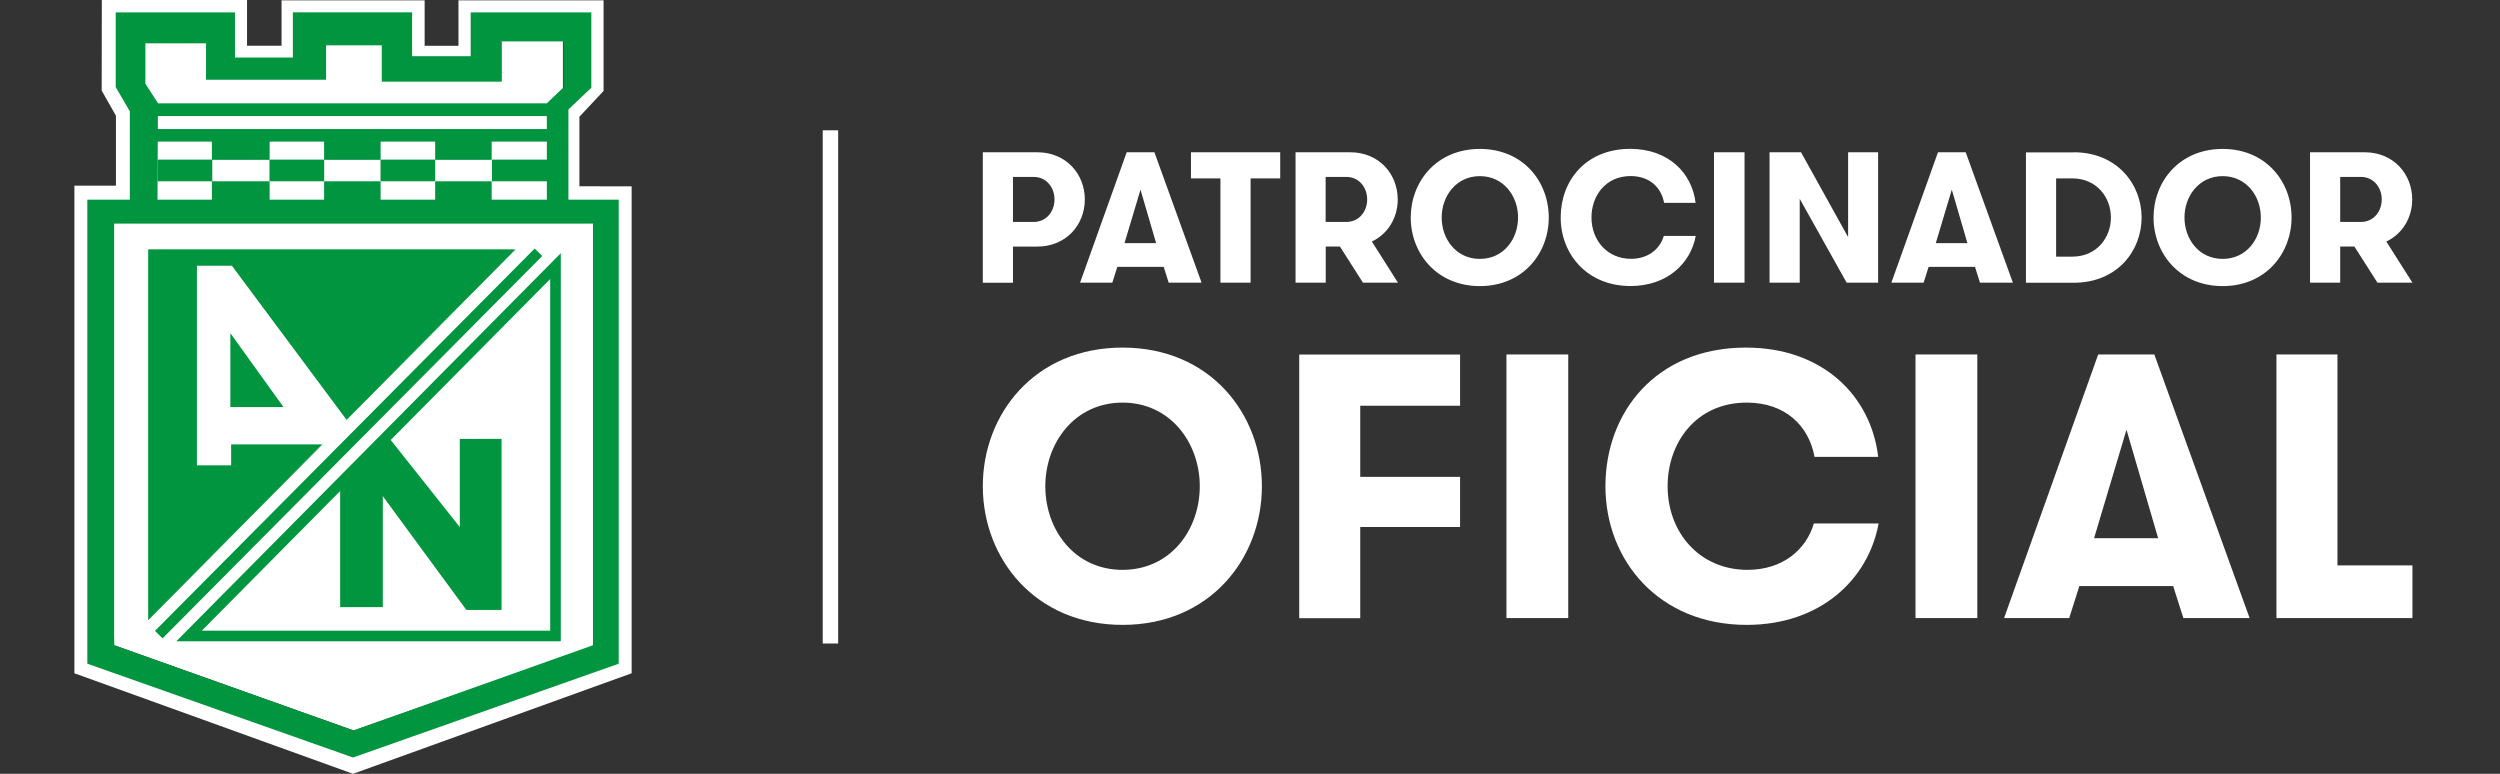
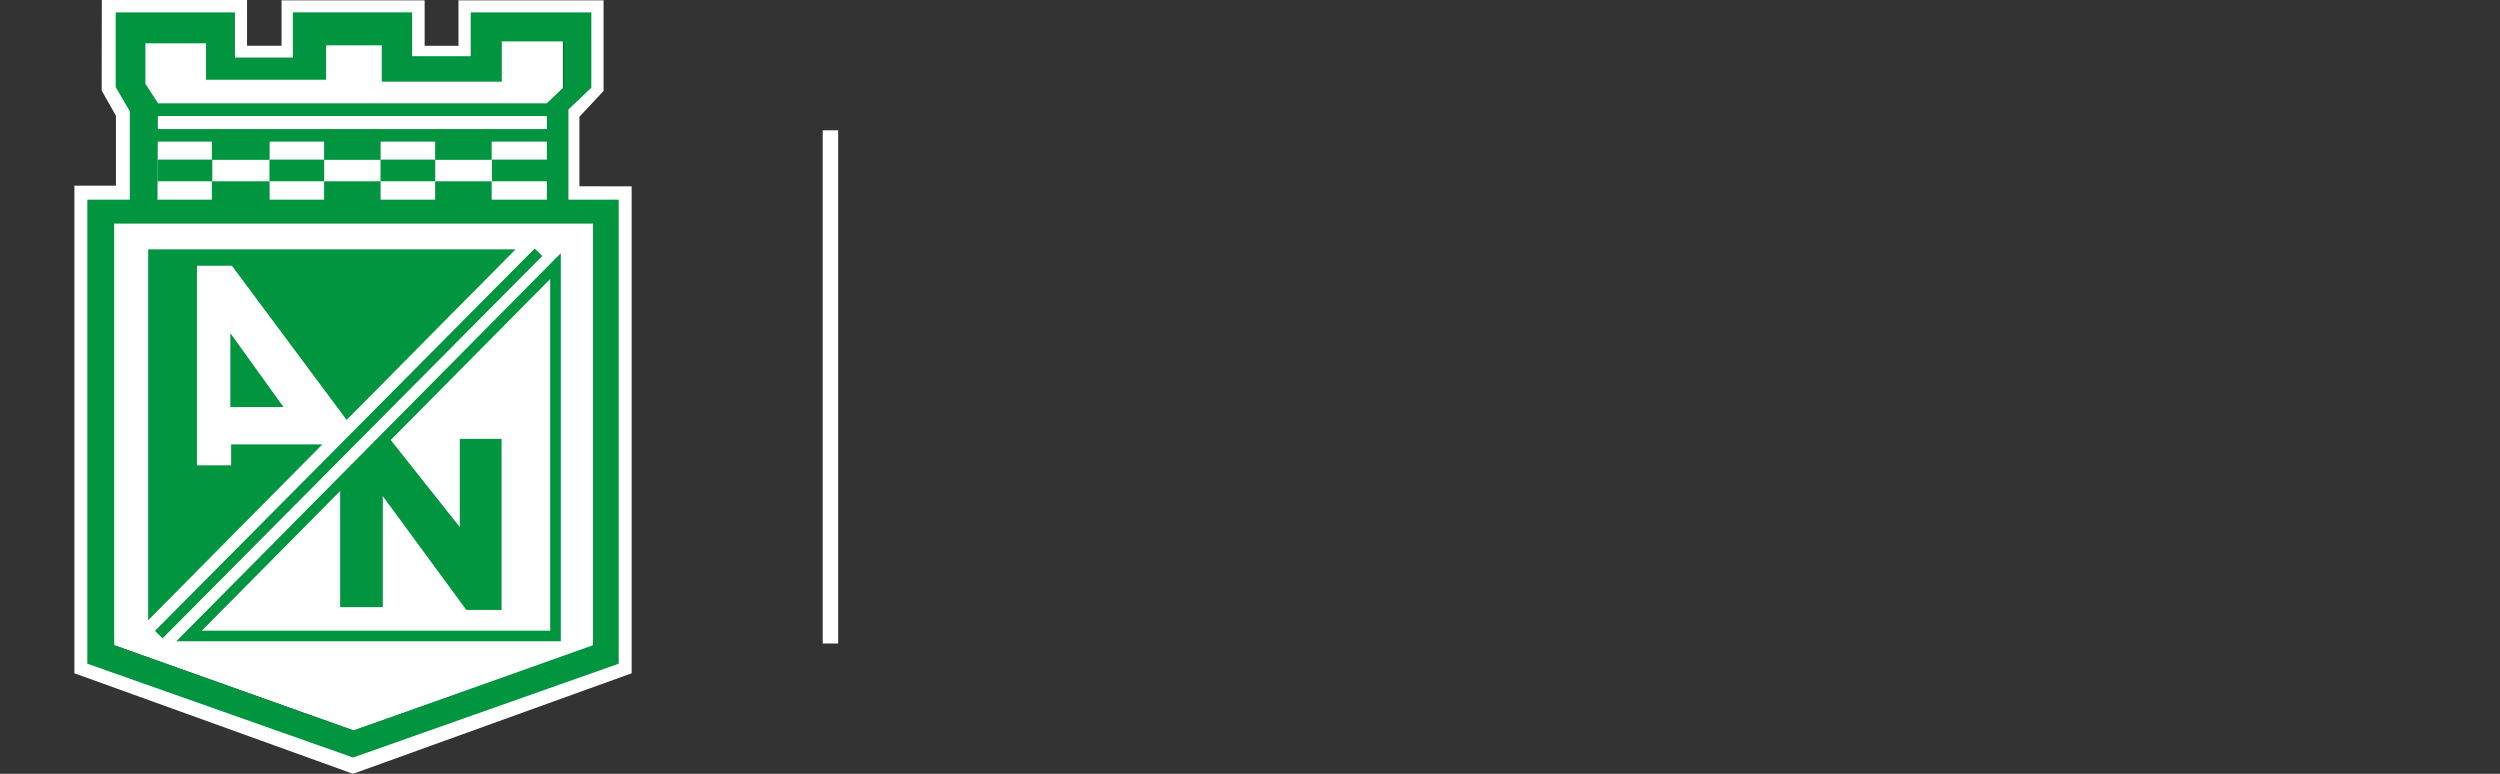
<svg xmlns="http://www.w3.org/2000/svg" width="168" height="52" viewBox="0 0 168 52" fill="none">
  <rect x="0" y="0" width="168" height="52" fill="#333333" stroke="none" />
  <path d="M33.841 2.294V4.907H26.75V2.294H21.146V4.907H14.055V2.294H9.572V14.999H37.827V2.294H33.841Z" fill="white" />
  <path d="M7.21 14.879H40.063V43.359L23.76 49.088L7.671 43.359L7.21 14.879Z" fill="white" />
  <path d="M40.634 44.092L23.76 50.099L6.885 44.092V14.371H40.634V44.092ZM5 12.475V45.244L23.723 52L42.446 45.244V12.522L5 12.475Z" fill="white" />
  <path d="M34.595 16.78H9.975V41.636L34.595 16.78Z" fill="#00953E" />
  <path d="M34.595 16.78V16.764H9.954V41.683L34.637 16.764H34.595V16.78L34.58 16.77L9.991 41.594V16.801H34.595V16.78L34.58 16.77L34.595 16.78Z" fill="#00953E" />
  <path d="M12.709 42.735V43.092H37.685V17.016L11.85 43.092H12.709V42.735L12.961 42.987L36.973 18.749V42.379H12.709V42.735L12.961 42.987L12.709 42.735Z" fill="#00953E" />
  <path d="M10.923 42.898L36.439 17.204L35.931 16.701L10.415 42.395" fill="#00953E" />
  <path d="M18.119 12.182H14.238V13.486H18.119V12.182Z" fill="#00953E" />
  <path d="M18.119 9.437H14.238V10.741H18.119V9.437Z" fill="#00953E" />
  <path d="M25.577 12.182H21.78V13.486H25.577V12.182Z" fill="#00953E" />
  <path d="M25.577 9.437H21.78V10.741H25.577V9.437Z" fill="#00953E" />
  <path d="M21.785 10.726H18.109V12.182H21.785V10.726Z" fill="#00953E" />
  <path d="M14.265 10.726H10.588V12.182H14.265V10.726Z" fill="#00953E" />
  <path d="M33.04 12.182H29.243V13.486H33.04V12.182Z" fill="#00953E" />
  <path d="M33.04 9.437H29.243V10.741H33.04V9.437Z" fill="#00953E" />
  <path d="M29.248 10.726H25.572V12.182H29.248V10.726Z" fill="#00953E" />
  <path d="M7.791 13.187V7.777L6.833 6.086L6.843 0H16.6V3.074H18.92V0.021H28.536V3.079H30.809V0.021H40.56V6.112L38.937 7.845V13.407H37.418V6.384L38.591 5.295V2.105H34.229V4.897H25.75V2.383H21.817V4.755H13.338V2.247H9.054V5.038L9.902 6.384L9.912 13.187H7.791Z" fill="white" />
  <path d="M36.758 10.726H33.056V12.182H36.758V10.726Z" fill="#00953E" />
  <path d="M8.724 13.538V7.479L7.776 5.855V0.833H15.789V3.865H19.68V0.827H27.693V3.776H31.631V0.833H39.738V5.892L38.198 7.358V13.758H36.748V6.939L37.863 5.876V2.781H33.721V5.489H25.655V3.048H21.911V5.358H13.845V2.912H9.771V5.63L10.614 6.929L10.583 13.528L8.724 13.538Z" fill="#00953E" />
  <path d="M36.947 8.673H10.546V9.516H36.947V8.673Z" fill="#00953E" />
  <path d="M37.45 6.945H9.892V7.798H37.45V6.945Z" fill="#00953E" />
  <path d="M33.705 29.491V40.986H31.338L25.724 33.34V40.798H22.859V32.465L25.891 29.108L30.898 35.419V29.496L33.705 29.491Z" fill="#00953E" />
  <path d="M39.848 43.359L23.76 49.088L7.671 43.359V15.025H39.848V43.359ZM5.869 13.418V44.6L23.723 50.905L41.577 44.6V13.418H5.869Z" fill="#00953E" />
-   <path d="M15.48 27.354V22.389L19.051 27.354H15.48ZM15.584 17.859H13.233V31.271H15.532V29.863H22.314L23.571 28.59L15.584 17.859Z" fill="white" />
-   <path d="M66.045 10.233H69.711C71.648 10.233 72.9 11.7 72.9 13.402C72.9 15.104 71.648 16.57 69.711 16.57H68.072V19H66.045V10.239V10.233ZM70.863 13.402C70.863 12.59 70.313 11.888 69.459 11.888H68.072V14.915H69.459C70.313 14.915 70.863 14.214 70.863 13.402ZM78.535 18.995L78.2 17.932H75.084L74.749 18.995H72.581L75.713 10.233H77.577L80.746 18.995H78.541H78.535ZM76.645 12.737L75.566 16.34H77.692L76.639 12.737H76.645ZM82.013 11.988H80.033V10.233H86.03V11.988H84.04V18.995H82.013V11.988ZM87.056 10.233H90.738C92.676 10.233 93.927 11.7 93.927 13.402C93.927 14.627 93.278 15.717 92.189 16.23L93.943 18.995H91.592L90.041 16.565H89.088V18.995H87.061V10.233H87.056ZM91.874 13.402C91.874 12.59 91.325 11.888 90.471 11.888H89.083V14.915H90.471C91.325 14.915 91.874 14.214 91.874 13.402ZM94.802 14.617C94.802 12.213 96.53 10.008 99.447 10.008C102.365 10.008 104.077 12.213 104.077 14.617C104.077 17.021 102.349 19.226 99.447 19.226C96.546 19.226 94.802 17.021 94.802 14.617ZM102.014 14.617C102.014 13.177 101.04 11.836 99.447 11.836C97.855 11.836 96.881 13.177 96.881 14.617C96.881 16.057 97.845 17.398 99.447 17.398C101.05 17.398 102.014 16.057 102.014 14.617ZM113.954 15.853C113.614 17.707 112.027 19.221 109.571 19.221C106.643 19.221 104.878 17.068 104.878 14.612C104.878 12.155 106.554 10.003 109.55 10.003C112.116 10.003 113.703 11.616 113.944 13.632H111.828C111.64 12.606 110.864 11.831 109.576 11.831C107.9 11.831 106.947 13.156 106.947 14.612C106.947 16.151 108.01 17.393 109.602 17.393C110.781 17.393 111.556 16.717 111.807 15.853H113.96H113.954ZM115.18 10.233H117.233V18.995H115.18V10.233ZM124.193 15.942V10.233H126.209V18.995H124.094L120.941 13.36V18.995H118.914V10.233H121.03L124.198 15.942H124.193ZM133.054 18.995L132.719 17.932H129.603L129.268 18.995H127.1L130.232 10.233H132.096L135.265 18.995H133.06H133.054ZM131.164 12.737L130.085 16.34H132.211L131.159 12.737H131.164ZM139.36 10.233C142.261 10.233 143.916 12.376 143.916 14.617C143.916 16.858 142.277 19 139.36 19H136.144V10.239H139.36V10.233ZM138.171 11.988V17.246H139.261C140.9 17.246 141.853 15.968 141.853 14.617C141.853 13.266 140.9 11.988 139.261 11.988H138.171ZM144.718 14.617C144.718 12.213 146.446 10.008 149.363 10.008C152.28 10.008 153.993 12.213 153.993 14.617C153.993 17.021 152.264 19.226 149.363 19.226C146.462 19.226 144.718 17.021 144.718 14.617ZM151.929 14.617C151.929 13.177 150.955 11.836 149.363 11.836C147.771 11.836 146.797 13.177 146.797 14.617C146.797 16.057 147.76 17.398 149.363 17.398C150.966 17.398 151.929 16.057 151.929 14.617ZM155.229 10.233H158.91C160.848 10.233 162.1 11.7 162.1 13.402C162.1 14.627 161.45 15.717 160.361 16.23L162.116 18.995H159.764L158.214 16.565H157.261V18.995H155.234V10.233H155.229ZM160.052 13.402C160.052 12.59 159.502 11.888 158.649 11.888H157.261V14.915H158.649C159.502 14.915 160.052 14.214 160.052 13.402ZM66.045 32.675C66.045 27.815 69.538 23.358 75.435 23.358C81.332 23.358 84.799 27.815 84.799 32.675C84.799 37.535 81.306 41.992 75.435 41.992C69.564 41.992 66.045 37.535 66.045 32.675ZM80.625 32.675C80.625 29.763 78.651 27.055 75.435 27.055C72.219 27.055 70.245 29.763 70.245 32.675C70.245 35.587 72.193 38.294 75.435 38.294C78.677 38.294 80.625 35.587 80.625 32.675ZM91.408 27.26V32.046H98.117V35.414H91.408V41.541H87.308V23.824H98.117V27.265H91.408V27.26ZM101.233 23.819H105.386V41.536H101.233V23.819ZM126.241 35.183C125.555 38.928 122.344 41.992 117.38 41.992C111.456 41.992 107.885 37.64 107.885 32.675C107.885 27.71 111.278 23.358 117.327 23.358C122.517 23.358 125.733 26.626 126.215 30.7H121.936C121.559 28.627 119.988 27.055 117.38 27.055C113.986 27.055 112.064 29.737 112.064 32.675C112.064 35.791 114.216 38.294 117.432 38.294C119.81 38.294 121.381 36.927 121.889 35.178H126.241V35.183ZM128.723 23.819H132.876V41.536H128.723V23.819ZM146.723 41.536L146.037 39.384H139.732L139.051 41.536H134.673L140.999 23.819H144.77L151.175 41.536H146.718H146.723ZM142.9 28.878L140.722 36.168H145.027L142.9 28.878ZM162.116 37.991V41.536H152.977V23.819H157.077V37.996H162.116V37.991Z" fill="white" />
+   <path d="M15.48 27.354V22.389L19.051 27.354H15.48ZM15.584 17.859H13.233V31.271H15.532V29.863H22.314L23.571 28.59Z" fill="white" />
  <path d="M56.324 8.757H55.287V43.243H56.324V8.757Z" fill="white" />
</svg>